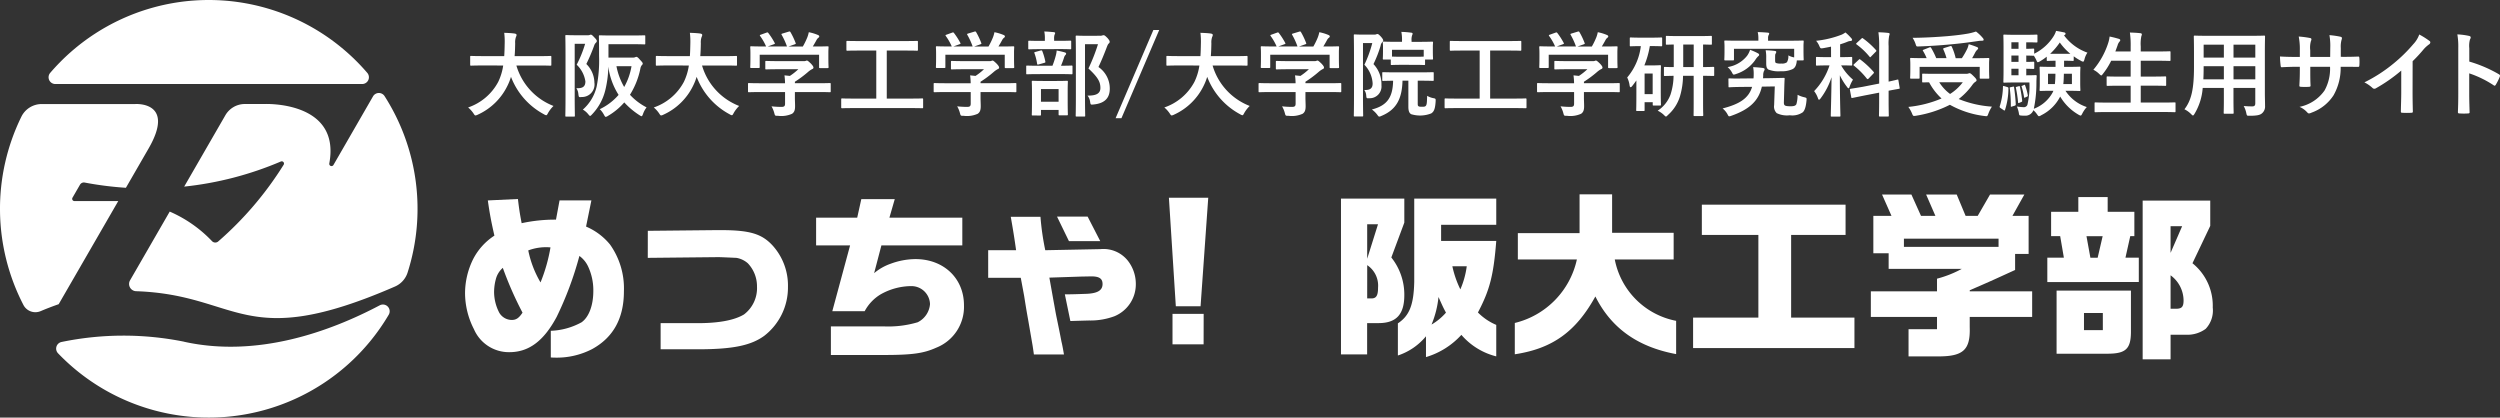
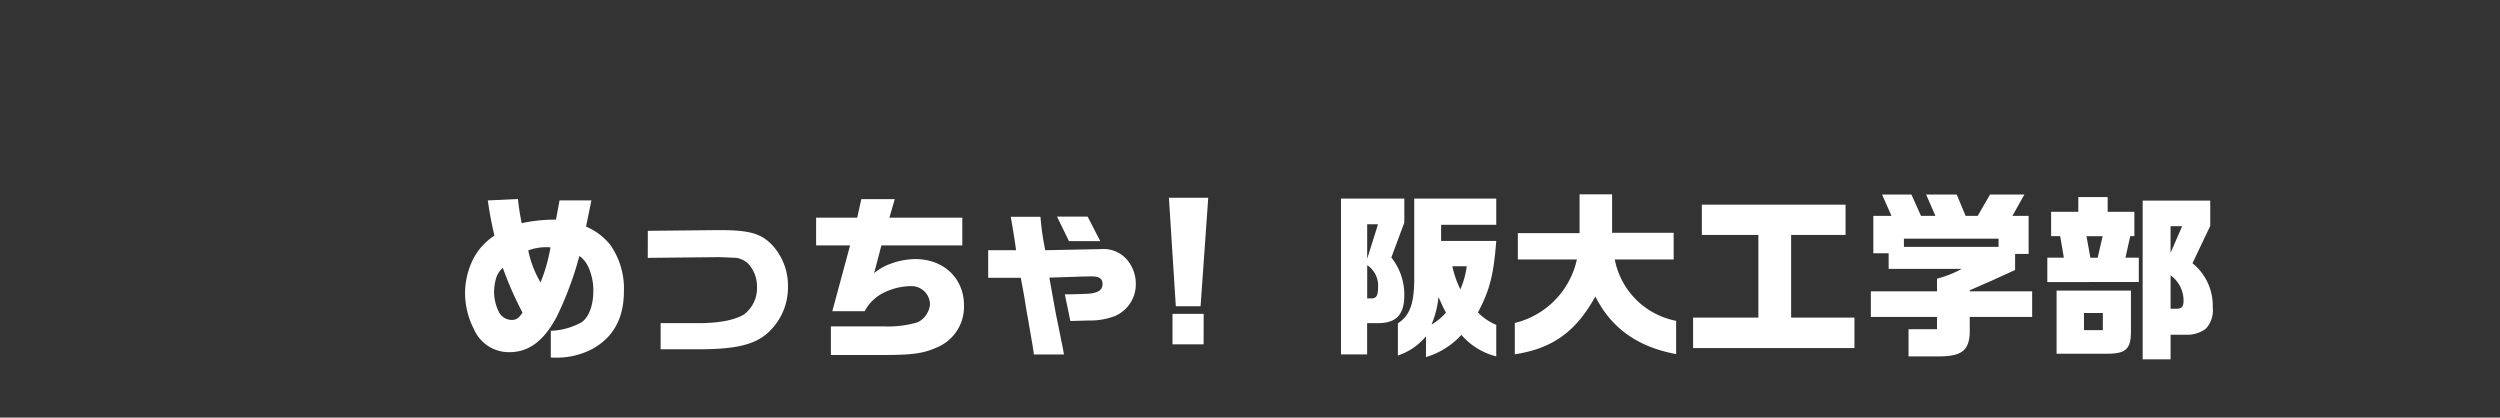
<svg xmlns="http://www.w3.org/2000/svg" width="323.179" height="53.983" viewBox="0 0 323.179 53.983">
  <rect x="0" y="0" width="323.179" height="53.983" fill="#333333" stroke="none" />
  <defs>
    <style>.a{fill:none;}.b{clip-path:url(#a);}.c{fill:#fff;}.d{clip-path:url(#b);}</style>
    <clipPath id="a">
-       <rect class="a" width="323.179" height="53.983" transform="translate(0 0)" />
-     </clipPath>
+       </clipPath>
    <clipPath id="b">
      <rect class="a" width="225.925" height="21.316" transform="translate(60.123 25.126)" />
    </clipPath>
  </defs>
  <g class="b">
    <path class="c" d="M62.435,8.464c-1.079,0-1.451.024-1.523.024-.12,0-.132-.011-.132-.144V7.36c0-.119.012-.131.132-.131.072,0,.444.024,1.523.024h2.747c.036-.492.048-1.031.06-1.619a9.4,9.4,0,0,0-.06-1.392c.372.013.983.036,1.379.1.12.024.216.084.216.168a.5.5,0,0,1-.072.252,2.076,2.076,0,0,0-.108.84c-.012.588-.024,1.139-.072,1.655h3.094c1.08,0,1.452-.024,1.524-.024.119,0,.131.012.131.131v.984c0,.133-.012.144-.131.144-.072,0-.444-.024-1.524-.024H66.753a8.006,8.006,0,0,0,4.8,5.229,4.054,4.054,0,0,0-.7.9c-.107.2-.155.3-.251.3a.772.772,0,0,1-.276-.12,9.2,9.2,0,0,1-4.27-4.845,7.09,7.09,0,0,1-.455,1.151,7.873,7.873,0,0,1-3.838,3.741.94.94,0,0,1-.288.1c-.1,0-.144-.072-.276-.276a3.717,3.717,0,0,0-.684-.756,6.935,6.935,0,0,0,3.886-3.3,7.247,7.247,0,0,0,.648-2.123Z" />
    <path class="c" d="M76,4.555a.568.568,0,0,0,.24-.036.274.274,0,0,1,.132-.036c.108,0,.192.059.468.359.263.264.312.372.312.468a.309.309,0,0,1-.121.216.846.846,0,0,0-.228.384,23.073,23.073,0,0,1-1.007,2.363,3.466,3.466,0,0,1,1.044,2.41,1.622,1.622,0,0,1-1.644,1.859c-.383.037-.372.037-.431-.395A1.5,1.5,0,0,0,74.5,11.4c.743.036,1.175-.144,1.175-.875a3.736,3.736,0,0,0-1.127-2.159,14.953,14.953,0,0,0,1.091-2.7H74.292V12.4c0,1.618.024,2.47.024,2.542,0,.12-.012.132-.144.132h-.96c-.119,0-.131-.012-.131-.132,0-.084.024-.888.024-2.542V7.229c0-1.655-.024-2.482-.024-2.555,0-.132.012-.143.131-.143.084,0,.4.024,1.02.024Zm5.745,2.89a.93.93,0,0,0,.336-.036.508.508,0,0,1,.192-.06c.084,0,.215.084.455.372.3.312.36.407.36.5a.261.261,0,0,1-.108.191.949.949,0,0,0-.2.468,10.115,10.115,0,0,1-1.343,3.37,7.627,7.627,0,0,0,2.147,1.631,3.046,3.046,0,0,0-.456.84c-.072.2-.12.3-.2.3-.06,0-.132-.048-.264-.132A9.855,9.855,0,0,1,80.7,13.238a8.32,8.32,0,0,1-2.1,1.739.761.761,0,0,1-.288.132c-.084,0-.132-.084-.24-.276a2.783,2.783,0,0,0-.54-.719,7.426,7.426,0,0,0,2.435-1.848,9,9,0,0,1-1.332-3.657,13.448,13.448,0,0,1-.407,3.13,6.861,6.861,0,0,1-1.691,3.046c-.12.132-.192.2-.252.2s-.12-.072-.24-.216a2.478,2.478,0,0,0-.7-.6,5.686,5.686,0,0,0,1.787-2.986,17.29,17.29,0,0,0,.312-3.91c0-1.727-.024-2.506-.024-2.578,0-.12.012-.132.132-.132.072,0,.456.023,1.535.023h2.675c1.091,0,1.451-.023,1.523-.023.12,0,.132.012.132.132v.924c0,.107-.012.119-.132.119-.072,0-.432-.024-1.523-.024H78.657V7.445ZM79.689,8.561a8.574,8.574,0,0,0,1,2.686,8.239,8.239,0,0,0,.947-2.686Z" />
    <path class="c" d="M86.435,8.464c-1.079,0-1.451.024-1.523.024-.12,0-.132-.011-.132-.144V7.36c0-.119.012-.131.132-.131.072,0,.444.024,1.523.024h2.747c.036-.492.048-1.031.06-1.619a9.4,9.4,0,0,0-.06-1.392c.372.013.983.036,1.379.1.12.024.216.084.216.168a.5.5,0,0,1-.072.252,2.076,2.076,0,0,0-.108.84c-.012.588-.024,1.139-.072,1.655h3.094c1.08,0,1.452-.024,1.524-.024.119,0,.131.012.131.131v.984c0,.133-.012.144-.131.144-.072,0-.444-.024-1.524-.024H90.753a8.006,8.006,0,0,0,4.8,5.229,4.054,4.054,0,0,0-.7.9c-.107.2-.155.3-.251.3a.772.772,0,0,1-.276-.12,9.2,9.2,0,0,1-4.27-4.845,7.09,7.09,0,0,1-.455,1.151,7.873,7.873,0,0,1-3.838,3.741.94.94,0,0,1-.288.1c-.1,0-.144-.072-.276-.276a3.717,3.717,0,0,0-.684-.756,6.935,6.935,0,0,0,3.886-3.3,7.247,7.247,0,0,0,.648-2.123Z" />
    <path class="c" d="M98.327,11.9c-1.067,0-1.427.023-1.5.023-.119,0-.132-.012-.132-.132v-.922c0-.121.013-.133.132-.133.072,0,.432.024,1.5.024h3.155a8.659,8.659,0,0,0-.072-1.019l.7.072a7.556,7.556,0,0,0,1.091-.864h-2.591c-1.1,0-1.487.024-1.547.024-.12,0-.132-.012-.132-.12V8.009c0-.12.012-.133.132-.133.06,0,.444.025,1.547.025h3.251a.718.718,0,0,0,.287-.025.408.408,0,0,1,.156-.048c.1,0,.216.1.516.384.24.252.336.408.336.516a.191.191,0,0,1-.144.192,2.872,2.872,0,0,0-.576.4,14.007,14.007,0,0,1-1.679,1.247v.192h3c1.067,0,1.427-.024,1.5-.024.12,0,.132.012.132.133v.922c0,.12-.012.132-.132.132-.072,0-.432-.023-1.5-.023h-3v.779c0,.288.024.732.024,1.043,0,.517-.1.78-.384.984a3.377,3.377,0,0,1-1.835.264c-.371,0-.371.012-.467-.348a3.636,3.636,0,0,0-.36-.876,11.674,11.674,0,0,0,1.283.073c.336,0,.468-.084.468-.42V11.9Zm.744-7.676c.156-.061.192-.036.264.06a8.853,8.853,0,0,1,.8,1.247c.06.12.06.131-.108.192l-.791.288h2.5a9.282,9.282,0,0,0-.684-1.5c-.072-.119-.036-.132.108-.18l.791-.239c.144-.049.181-.024.241.071a9.468,9.468,0,0,1,.659,1.392c.036.107.036.12-.132.18l-.779.276h1.846a9.483,9.483,0,0,0,.588-1.212,3.913,3.913,0,0,0,.18-.636,5.93,5.93,0,0,1,1.187.361c.108.048.168.107.168.179a.222.222,0,0,1-.12.18.9.9,0,0,0-.227.277c-.168.311-.312.563-.492.851h.312c1.115,0,1.511-.024,1.583-.024.132,0,.144.011.144.132,0,.072-.024.3-.024.647v.552c0,1.08.024,1.271.024,1.343,0,.132-.012.144-.144.144h-.948c-.12,0-.132-.012-.132-.144V7.073H98.208V8.656c0,.121-.012.132-.132.132h-.948c-.132,0-.144-.011-.144-.132,0-.083.024-.276.024-1.355V6.858c0-.445-.024-.66-.024-.744,0-.121.012-.132.144-.132.072,0,.468.024,1.583.024h.324a6.994,6.994,0,0,0-.767-1.344c-.072-.107-.06-.131.084-.179Z" />
    <path class="c" d="M110.387,13.969c-1.067,0-1.439.024-1.511.024-.12,0-.132-.011-.132-.131V12.854c0-.12.012-.132.132-.132.072,0,.444.024,1.511.024h2.891V6.533h-2.111c-1.164,0-1.548.025-1.619.025-.12,0-.132-.013-.132-.133V5.418c0-.12.012-.132.132-.132.071,0,.455.024,1.619.024h5.757c1.151,0,1.535-.024,1.607-.024.12,0,.131.012.131.132V6.425c0,.12-.011.133-.131.133-.072,0-.456-.025-1.607-.025h-2.291v6.213h3.058c1.068,0,1.439-.024,1.511-.024.12,0,.132.012.132.132v1.008c0,.12-.012.131-.132.131-.072,0-.443-.024-1.511-.024Z" />
    <path class="c" d="M122.327,11.9c-1.067,0-1.427.023-1.5.023-.119,0-.132-.012-.132-.132v-.922c0-.121.013-.133.132-.133.072,0,.432.024,1.5.024h3.155a8.659,8.659,0,0,0-.072-1.019l.7.072a7.556,7.556,0,0,0,1.091-.864h-2.591c-1.1,0-1.487.024-1.547.024-.12,0-.132-.012-.132-.12V8.009c0-.12.012-.133.132-.133.06,0,.444.025,1.547.025h3.251a.718.718,0,0,0,.287-.025.408.408,0,0,1,.156-.048c.1,0,.216.1.516.384.24.252.336.408.336.516a.191.191,0,0,1-.144.192,2.872,2.872,0,0,0-.576.4,14.008,14.008,0,0,1-1.679,1.247v.192h3c1.067,0,1.427-.024,1.5-.024.12,0,.132.012.132.133v.922c0,.12-.012.132-.132.132-.072,0-.432-.023-1.5-.023h-3v.779c0,.288.024.732.024,1.043,0,.517-.1.78-.384.984a3.377,3.377,0,0,1-1.835.264c-.371,0-.371.012-.467-.348a3.636,3.636,0,0,0-.36-.876,11.674,11.674,0,0,0,1.283.073c.336,0,.468-.084.468-.42V11.9Zm.744-7.676c.156-.061.192-.036.264.06a8.853,8.853,0,0,1,.8,1.247c.06.12.06.131-.108.192l-.791.288h2.5a9.282,9.282,0,0,0-.684-1.5c-.072-.119-.036-.132.108-.18l.791-.239c.144-.049.181-.024.241.071a9.468,9.468,0,0,1,.659,1.392c.036.107.036.12-.132.18l-.779.276h1.846a9.484,9.484,0,0,0,.588-1.212,3.911,3.911,0,0,0,.18-.636,5.93,5.93,0,0,1,1.187.361c.108.048.168.107.168.179a.222.222,0,0,1-.12.18.9.9,0,0,0-.227.277c-.168.311-.312.563-.492.851h.312c1.115,0,1.511-.024,1.583-.024.132,0,.144.011.144.132,0,.072-.024.3-.024.647v.552c0,1.08.024,1.271.024,1.343,0,.132-.012.144-.144.144h-.948c-.12,0-.132-.012-.132-.144V7.073h-7.675V8.656c0,.121-.012.132-.132.132h-.948c-.132,0-.144-.011-.144-.132,0-.083.024-.276.024-1.355V6.858c0-.445-.024-.66-.024-.744,0-.121.012-.132.144-.132.072,0,.468.024,1.583.024h.324a6.994,6.994,0,0,0-.767-1.344c-.072-.107-.06-.131.084-.179Z" />
    <path class="c" d="M134.315,9.579c-1.091,0-1.463.025-1.535.025-.108,0-.12-.012-.12-.132V8.608c0-.12.012-.131.12-.131.072,0,.444.023,1.535.023h1.739a11.742,11.742,0,0,0,.444-1.367,3.49,3.49,0,0,0,.1-.6,10.133,10.133,0,0,1,1.044.24c.108.036.179.072.179.156a.274.274,0,0,1-.1.192.763.763,0,0,0-.157.276,10.87,10.87,0,0,1-.407,1.1c.935,0,1.283-.023,1.355-.023.12,0,.132.011.132.131v.864c0,.12-.012.132-.132.132-.072,0-.444-.025-1.523-.025Zm.216-3.225c-1.055,0-1.4.023-1.475.023-.12,0-.132-.012-.132-.132V5.406c0-.133.012-.144.132-.144.072,0,.42.024,1.475.024h.54V5.07a4.639,4.639,0,0,0-.072-1c.432.013.8.048,1.211.084.12.013.192.061.192.109a.522.522,0,0,1-.084.239,1.721,1.721,0,0,0-.048.576v.2h.612c1.043,0,1.391-.024,1.463-.024.12,0,.132.011.132.144v.839c0,.12-.012.132-.132.132-.072,0-.42-.023-1.463-.023Zm-1.019,8.575c-.12,0-.132-.012-.132-.12,0-.084.024-.384.024-2.028v-.863c0-.936-.024-1.259-.024-1.343,0-.12.012-.132.132-.132.084,0,.4.024,1.331.024h1.727c.935,0,1.259-.024,1.331-.024.132,0,.144.012.144.132,0,.072-.024.407-.024,1.175v1c0,1.643.024,1.943.024,2.015,0,.132-.012.143-.144.143h-.923c-.12,0-.132-.011-.132-.143v-.552h-2.279v.6c0,.108-.012.12-.132.12Zm.767-6.6c-.179.048-.192.024-.216-.12a6.521,6.521,0,0,0-.336-1.319c-.047-.132-.023-.132.133-.18l.659-.18c.144-.036.18-.024.228.1a7.762,7.762,0,0,1,.384,1.319c.024.132,0,.132-.144.18Zm.288,4.821h2.279V11.51h-2.279Zm7.616-8.527a.825.825,0,0,0,.3-.036.528.528,0,0,1,.179-.035c.1,0,.192.048.5.359.252.288.288.4.288.492a.292.292,0,0,1-.108.216c-.084.06-.143.168-.251.443-.349.924-.684,1.74-1.092,2.6a3.366,3.366,0,0,1,1.463,2.807c0,1.247-.707,1.907-2.111,2.039-.371.035-.371.035-.431-.361a1.615,1.615,0,0,0-.336-.791c1.127.024,1.667-.276,1.667-.983,0-.756-.276-1.344-1.547-2.519a23.426,23.426,0,0,0,1.235-3.142h-1.679v6.716c0,1.607.024,2.447.024,2.506,0,.121-.012.132-.132.132H139.2c-.132,0-.144-.011-.144-.132,0-.072.024-.863.024-2.494V7.265c0-1.643-.024-2.447-.024-2.531,0-.12.012-.131.144-.131.071,0,.395.023,1.067.023Z" />
    <path class="c" d="M144.973,15.277h-.756l4.881-11.4h.756Z" />
    <path class="c" d="M152.435,8.464c-1.079,0-1.451.024-1.523.024-.12,0-.132-.011-.132-.144V7.36c0-.119.012-.131.132-.131.072,0,.444.024,1.523.024h2.747c.036-.492.048-1.031.06-1.619a9.4,9.4,0,0,0-.06-1.392c.372.013.983.036,1.379.1.12.024.216.084.216.168a.5.5,0,0,1-.072.252,2.076,2.076,0,0,0-.108.84c-.012.588-.024,1.139-.072,1.655h3.094c1.08,0,1.452-.024,1.524-.024.119,0,.131.012.131.131v.984c0,.133-.012.144-.131.144-.072,0-.444-.024-1.524-.024h-2.866a8.006,8.006,0,0,0,4.8,5.229,4.054,4.054,0,0,0-.7.9c-.107.2-.155.3-.251.3a.772.772,0,0,1-.276-.12,9.2,9.2,0,0,1-4.27-4.845,7.091,7.091,0,0,1-.455,1.151,7.873,7.873,0,0,1-3.838,3.741.94.94,0,0,1-.288.1c-.1,0-.144-.072-.276-.276a3.717,3.717,0,0,0-.684-.756,6.935,6.935,0,0,0,3.886-3.3,7.247,7.247,0,0,0,.648-2.123Z" />
    <path class="c" d="M164.327,11.9c-1.067,0-1.427.023-1.5.023-.119,0-.132-.012-.132-.132v-.922c0-.121.013-.133.132-.133.072,0,.432.024,1.5.024h3.155a8.659,8.659,0,0,0-.072-1.019l.7.072a7.556,7.556,0,0,0,1.091-.864h-2.591c-1.1,0-1.487.024-1.547.024-.12,0-.132-.012-.132-.12V8.009c0-.12.012-.133.132-.133.06,0,.444.025,1.547.025h3.251a.718.718,0,0,0,.287-.025.408.408,0,0,1,.156-.048c.1,0,.216.1.516.384.24.252.336.408.336.516a.191.191,0,0,1-.144.192,2.872,2.872,0,0,0-.576.4,14.009,14.009,0,0,1-1.679,1.247v.192h3c1.067,0,1.427-.024,1.5-.024.12,0,.132.012.132.133v.922c0,.12-.012.132-.132.132-.072,0-.432-.023-1.5-.023h-3v.779c0,.288.024.732.024,1.043,0,.517-.1.78-.384.984a3.377,3.377,0,0,1-1.835.264c-.371,0-.371.012-.467-.348a3.636,3.636,0,0,0-.36-.876,11.674,11.674,0,0,0,1.283.073c.336,0,.468-.084.468-.42V11.9Zm.744-7.676c.156-.061.192-.036.264.06a8.854,8.854,0,0,1,.8,1.247c.06.12.06.131-.108.192l-.791.288h2.495a9.28,9.28,0,0,0-.684-1.5c-.072-.119-.036-.132.108-.18l.791-.239c.144-.049.181-.024.241.071a9.468,9.468,0,0,1,.659,1.392c.036.107.036.12-.132.18l-.779.276h1.846a9.484,9.484,0,0,0,.588-1.212,3.911,3.911,0,0,0,.18-.636,5.93,5.93,0,0,1,1.187.361c.108.048.168.107.168.179a.222.222,0,0,1-.12.18.9.9,0,0,0-.227.277c-.168.311-.312.563-.492.851h.312c1.115,0,1.511-.024,1.583-.024.132,0,.144.011.144.132,0,.072-.024.3-.024.647v.552c0,1.08.024,1.271.024,1.343,0,.132-.012.144-.144.144h-.948c-.12,0-.132-.012-.132-.144V7.073h-7.675V8.656c0,.121-.012.132-.132.132h-.948c-.132,0-.144-.011-.144-.132,0-.083.024-.276.024-1.355V6.858c0-.445-.024-.66-.024-.744,0-.121.012-.132.144-.132.072,0,.468.024,1.583.024h.324a7,7,0,0,0-.767-1.344c-.072-.107-.06-.131.084-.179Z" />
    <path class="c" d="M177.67,4.471a.553.553,0,0,0,.24-.036.3.3,0,0,1,.156-.036c.084,0,.18.048.456.348.252.288.288.408.288.479a.309.309,0,0,1-.108.216.8.8,0,0,0-.228.468,15.375,15.375,0,0,1-.923,2.375,3.777,3.777,0,0,1,1.031,2.734,1.521,1.521,0,0,1-1.559,1.68c-.372.023-.372.023-.408-.349a1.385,1.385,0,0,0-.252-.719c.756.036,1.08-.216,1.08-.839a3.763,3.763,0,0,0-1.068-2.423,14.874,14.874,0,0,0,1.02-2.8h-1.2v6.789c0,1.642.024,2.506.024,2.578,0,.108-.012.12-.132.12h-.947c-.12,0-.132-.012-.132-.12,0-.072.024-.9.024-2.566V7.181c0-1.69-.024-2.518-.024-2.6,0-.12.012-.132.132-.132.084,0,.372.024.959.024Zm3.634,5.96c-.06,2.316-.779,3.742-2.71,4.546a.958.958,0,0,1-.288.1c-.084,0-.132-.06-.264-.239a3.083,3.083,0,0,0-.7-.684c1.943-.5,2.711-1.535,2.747-3.719-.875.013-1.211.025-1.271.025-.12,0-.132-.012-.132-.132V9.472c0-.132.012-.143.132-.143.072,0,.456.023,1.6.023h3.19c1.128,0,1.523-.023,1.6-.023.12,0,.132.011.132.143v.852c0,.12-.012.132-.132.132-.072,0-.467-.025-1.6-.025h-.336v2.9c0,.251,0,.324.1.4.072.06.216.071.468.071.324,0,.408-.035.492-.143.12-.168.132-.42.156-1.272a2.54,2.54,0,0,0,.8.3c.312.061.312.084.3.4-.06.995-.216,1.342-.564,1.57a3.914,3.914,0,0,1-2.614.1c-.228-.157-.348-.384-.348-.984V10.431Zm-.1-2.051c-.911,0-1.211.025-1.283.025-.12,0-.132-.012-.132-.132V7.7h-.887c-.132,0-.144-.012-.144-.132,0-.084.024-.228.024-1.127V6.1c0-.348-.024-.516-.024-.6,0-.108.012-.12.144-.12.072,0,.48.025,1.607.025h.731v-.12a5.431,5.431,0,0,0-.084-1.164c.444.012.852.048,1.26.1.12.012.192.06.192.108a.463.463,0,0,1-.06.228,1.748,1.748,0,0,0-.072.707v.145H183.5c1.128,0,1.535-.025,1.607-.025.132,0,.144.012.144.12,0,.072-.024.252-.024.516v.42c0,.9.024,1.043.024,1.127,0,.12-.012.132-.144.132h-.887v.576c0,.12-.012.132-.132.132-.072,0-.372-.025-1.271-.025Zm-1.259-1.067c.1,0,.408.024,1.259.024h1.608c.8,0,1.127-.011,1.235-.024V6.438h-4.1Z" />
    <path class="c" d="M188.387,13.969c-1.067,0-1.439.024-1.511.024-.12,0-.132-.011-.132-.131V12.854c0-.12.012-.132.132-.132.072,0,.444.024,1.511.024h2.891V6.533h-2.111c-1.164,0-1.548.025-1.619.025-.12,0-.132-.013-.132-.133V5.418c0-.12.012-.132.132-.132.071,0,.455.024,1.619.024h5.757c1.151,0,1.535-.024,1.607-.024.12,0,.131.012.131.132V6.425c0,.12-.011.133-.131.133-.072,0-.456-.025-1.607-.025h-2.291v6.213h3.058c1.068,0,1.439-.024,1.511-.024.12,0,.132.012.132.132v1.008c0,.12-.012.131-.132.131-.072,0-.443-.024-1.511-.024Z" />
    <path class="c" d="M200.327,11.9c-1.067,0-1.427.023-1.5.023-.119,0-.132-.012-.132-.132v-.922c0-.121.013-.133.132-.133.072,0,.432.024,1.5.024h3.155a8.659,8.659,0,0,0-.072-1.019l.7.072a7.556,7.556,0,0,0,1.091-.864h-2.591c-1.1,0-1.487.024-1.547.024-.12,0-.132-.012-.132-.12V8.009c0-.12.012-.133.132-.133.06,0,.444.025,1.547.025h3.251a.718.718,0,0,0,.287-.025.408.408,0,0,1,.156-.048c.1,0,.216.1.516.384.24.252.336.408.336.516a.191.191,0,0,1-.144.192,2.872,2.872,0,0,0-.576.4,14.009,14.009,0,0,1-1.679,1.247v.192h3c1.067,0,1.427-.024,1.5-.024.12,0,.132.012.132.133v.922c0,.12-.012.132-.132.132-.072,0-.432-.023-1.5-.023h-3v.779c0,.288.024.732.024,1.043,0,.517-.1.78-.384.984a3.377,3.377,0,0,1-1.835.264c-.371,0-.371.012-.467-.348a3.636,3.636,0,0,0-.36-.876,11.674,11.674,0,0,0,1.283.073c.336,0,.468-.084.468-.42V11.9Zm.744-7.676c.156-.061.192-.036.264.06a8.854,8.854,0,0,1,.8,1.247c.06.12.06.131-.108.192l-.791.288h2.495a9.28,9.28,0,0,0-.684-1.5c-.072-.119-.036-.132.108-.18l.791-.239c.144-.049.181-.024.241.071a9.468,9.468,0,0,1,.659,1.392c.036.107.036.12-.132.18l-.779.276h1.846a9.484,9.484,0,0,0,.588-1.212,3.911,3.911,0,0,0,.18-.636,5.93,5.93,0,0,1,1.187.361c.108.048.168.107.168.179a.222.222,0,0,1-.12.18.9.9,0,0,0-.227.277c-.168.311-.312.563-.492.851h.312c1.115,0,1.511-.024,1.583-.024.132,0,.144.011.144.132,0,.072-.024.3-.024.647v.552c0,1.08.024,1.271.024,1.343,0,.132-.012.144-.144.144h-.948c-.12,0-.132-.012-.132-.144V7.073h-7.675V8.656c0,.121-.012.132-.132.132h-.948c-.132,0-.144-.011-.144-.132,0-.083.024-.276.024-1.355V6.858c0-.445-.024-.66-.024-.744,0-.121.012-.132.144-.132.072,0,.468.024,1.583.024h.324a7,7,0,0,0-.767-1.344c-.072-.107-.06-.131.084-.179Z" />
-     <path class="c" d="M213.275,5.958a11.334,11.334,0,0,1-.707,2.495h1.151c.54,0,.779-.025.863-.025.12,0,.132.013.132.133,0,.083-.024.443-.024,1.618v1.2c0,1.715.024,2.051.024,2.123,0,.131-.012.144-.132.144h-.8c-.12,0-.132-.013-.132-.144v-.288H212.6v1.007c0,.12-.011.132-.143.132h-.8c-.132,0-.144-.012-.144-.132,0-.071.024-.443.024-2.171V10.4c-.168.239-.348.48-.527.707-.084.108-.157.168-.217.168s-.108-.072-.132-.227a3.374,3.374,0,0,0-.311-1.032,7.667,7.667,0,0,0,1.763-4.054h-.072c-.864,0-1.14.024-1.223.024-.12,0-.133-.012-.133-.132V4.974c0-.119.013-.132.133-.132.083,0,.359.025,1.223.025h1.475c.875,0,1.151-.025,1.223-.025.12,0,.132.013.132.132V5.85c0,.12-.012.132-.132.132-.072,0-.348-.024-1.223-.024ZM212.6,12.17h1.043V9.508H212.6ZM217.569,9.8a9.775,9.775,0,0,1-.4,2.664,5.255,5.255,0,0,1-1.559,2.41c-.12.133-.192.192-.252.192s-.132-.072-.276-.216a3.017,3.017,0,0,0-.791-.54,4.24,4.24,0,0,0,1.655-2.074,8.178,8.178,0,0,0,.4-2.436c-.756.013-1.056.025-1.116.025-.12,0-.132-.012-.132-.132v-.9c0-.132.012-.145.132-.145.06,0,.36.025,1.139.025V5.754c-.6.012-.851.024-.9.024-.108,0-.12-.012-.12-.12V4.771c0-.12.012-.132.12-.132.072,0,.444.024,1.523.024h2.651c1.079,0,1.451-.024,1.523-.024.12,0,.132.012.132.132v.887c0,.108-.012.12-.132.12-.06,0-.324-.012-1.007-.024V8.669c.9,0,1.235-.025,1.307-.025.12,0,.131.013.131.145v.9c0,.12-.011.132-.131.132-.072,0-.408-.012-1.307-.025v3.443c0,1.187.023,1.559.023,1.631,0,.12-.012.133-.131.133h-1c-.108,0-.12-.013-.12-.133,0-.084.012-.444.012-1.631V9.8Zm1.379-4.041h-1.355V8.668h1.355Z" />
    <path class="c" d="M227.758,11.2c-.42,1.848-1.607,2.939-3.946,3.767a.861.861,0,0,1-.264.071c-.108,0-.132-.084-.252-.3a2.505,2.505,0,0,0-.612-.72c2.255-.575,3.383-1.354,3.814-2.793l-1.307.011c-1.079.012-1.451.036-1.6.048s-.144-.012-.144-.132l-.012-.9c0-.108.012-.12.144-.12s.516.036,1.6.012l1.5-.012c.012-.144.024-.3.024-.455a4.745,4.745,0,0,0-.072-1c.48.024.9.06,1.248.108.144.023.239.072.239.168a.442.442,0,0,1-.084.227,1.3,1.3,0,0,0-.1.6l-.024.336.923-.012c1.247-.024,1.679-.036,1.739-.036.108,0,.132.012.132.132-.024.336-.036.768-.048,1.176l-.048,1.762c-.012.264.012.384.1.468s.3.132.756.132.647-.072.755-.264a4.156,4.156,0,0,0,.156-1.223,3.349,3.349,0,0,0,.887.324c.3.084.3.084.265.455-.084.876-.265,1.3-.5,1.5a2.4,2.4,0,0,1-1.655.371,3.02,3.02,0,0,1-1.692-.275,1.182,1.182,0,0,1-.335-1.031l.084-2.423Zm1.715-3.43c0,.2.012.312.108.372a1.739,1.739,0,0,0,.72.072,1.037,1.037,0,0,0,.7-.168,1.545,1.545,0,0,0,.18-.887,2.472,2.472,0,0,0,.755.264V6.307h-7.783V7.674c0,.12-.013.132-.132.132h-.984c-.12,0-.132-.012-.132-.132,0-.084.025-.252.025-1.248v-.4c0-.395-.025-.575-.025-.659,0-.12.012-.132.132-.132.072,0,.468.024,1.571.024h2.7V4.915a3.575,3.575,0,0,0-.084-.768c.42.012.875.036,1.283.073.132.011.2.047.2.107a.447.447,0,0,1-.084.229.851.851,0,0,0-.06.383v.324h2.9c1.091,0,1.487-.024,1.571-.024.12,0,.132.012.132.132,0,.071-.024.264-.024.563v.492c0,1,.024,1.175.024,1.248,0,.12-.012.132-.132.132h-.756c-.048.587-.2.935-.516,1.115a3.262,3.262,0,0,1-1.583.288,3.548,3.548,0,0,1-1.571-.216c-.24-.156-.287-.4-.287-.864V7.506a4.668,4.668,0,0,0-.073-1.008,11.779,11.779,0,0,1,1.176.084c.108.012.192.048.192.12a.367.367,0,0,1-.084.24c-.06.084-.06.264-.06.671Zm-2.255-.9c.132.072.192.132.192.216s-.06.143-.156.216a2.484,2.484,0,0,0-.36.467,4.779,4.779,0,0,1-2.483,1.8.917.917,0,0,1-.276.073c-.107,0-.143-.084-.263-.312a2.651,2.651,0,0,0-.54-.66,3.99,3.99,0,0,0,2.531-1.476,2.749,2.749,0,0,0,.372-.755,8.408,8.408,0,0,1,.983.432" />
-     <path class="c" d="M236.7,6.029c-.324.073-.648.132-.983.193-.372.059-.384.059-.54-.3a2.4,2.4,0,0,0-.408-.649,12.735,12.735,0,0,0,3.3-.791,2.73,2.73,0,0,0,.492-.288,6.355,6.355,0,0,1,.756.744.311.311,0,0,1,.108.216c0,.084-.1.144-.217.144a1.15,1.15,0,0,0-.407.108,9.251,9.251,0,0,1-.924.323V7.385h.108c.936,0,1.248-.025,1.32-.025.12,0,.132.013.132.132v.852c0,.12-.012.133-.132.133-.072,0-.384-.025-1.3-.025a6.958,6.958,0,0,0,1.535,1.847,4.348,4.348,0,0,0-.443.924c-.036.131-.084.191-.132.191s-.12-.06-.2-.18a8.205,8.205,0,0,1-.924-1.5c0,2.939.073,4.953.073,5.217,0,.109-.013.12-.132.12h-.984c-.12,0-.132-.011-.132-.12,0-.251.072-2.278.1-4.965a9.175,9.175,0,0,1-1.4,2.711c-.084.119-.156.192-.216.192s-.1-.06-.144-.2a3.116,3.116,0,0,0-.492-.911,8.612,8.612,0,0,0,1.991-3.322h-.3c-.935,0-1.247.025-1.319.025-.12,0-.132-.013-.132-.133V7.492c0-.119.012-.132.132-.132.072,0,.384.025,1.319.025h.5Zm6.225,4.774V5.981a12.622,12.622,0,0,0-.1-1.81c.443.012.851.035,1.259.084.132.012.192.059.192.119a.645.645,0,0,1-.06.252,5.508,5.508,0,0,0-.072,1.331v4.594c.731-.156,1.032-.24,1.14-.264s.107,0,.131.12l.156.936c.024.107,0,.12-.12.143s-.443.073-1.307.241v1.115c0,1.343.024,2.014.024,2.087,0,.12-.012.132-.132.132h-1.02c-.107,0-.119-.012-.119-.132,0-.073.024-.732.024-2.076v-.875l-1.931.372-1.536.312c-.107.023-.119,0-.143-.12l-.168-.911c-.025-.12-.012-.133.108-.156s.492-.073,1.535-.252Zm-2.651-3.071c.108-.107.132-.095.228-.023a11.415,11.415,0,0,1,1.691,1.57c.084.1.072.145-.036.252l-.588.613a.247.247,0,0,1-.132.083c-.036,0-.06-.012-.107-.06A9.937,9.937,0,0,0,239.673,8.5c-.1-.084-.1-.107.025-.228ZM240.621,5c.1-.1.12-.108.216-.036a10.616,10.616,0,0,1,1.667,1.5c.036.048.06.072.06.108s-.024.072-.084.12l-.588.6c-.12.132-.132.144-.216.036a9.08,9.08,0,0,0-1.655-1.571c-.108-.084-.1-.109.024-.229Z" />
+     <path class="c" d="M236.7,6.029c-.324.073-.648.132-.983.193-.372.059-.384.059-.54-.3a2.4,2.4,0,0,0-.408-.649,12.735,12.735,0,0,0,3.3-.791,2.73,2.73,0,0,0,.492-.288,6.355,6.355,0,0,1,.756.744.311.311,0,0,1,.108.216c0,.084-.1.144-.217.144a1.15,1.15,0,0,0-.407.108,9.251,9.251,0,0,1-.924.323V7.385h.108c.936,0,1.248-.025,1.32-.025.12,0,.132.013.132.132v.852c0,.12-.012.133-.132.133-.072,0-.384-.025-1.3-.025a6.958,6.958,0,0,0,1.535,1.847,4.348,4.348,0,0,0-.443.924c-.036.131-.084.191-.132.191s-.12-.06-.2-.18a8.205,8.205,0,0,1-.924-1.5c0,2.939.073,4.953.073,5.217,0,.109-.013.12-.132.12h-.984c-.12,0-.132-.011-.132-.12,0-.251.072-2.278.1-4.965a9.175,9.175,0,0,1-1.4,2.711c-.084.119-.156.192-.216.192s-.1-.06-.144-.2a3.116,3.116,0,0,0-.492-.911,8.612,8.612,0,0,0,1.991-3.322h-.3c-.935,0-1.247.025-1.319.025-.12,0-.132-.013-.132-.133V7.492c0-.119.012-.132.132-.132.072,0,.384.025,1.319.025h.5Zm6.225,4.774V5.981a12.622,12.622,0,0,0-.1-1.81c.443.012.851.035,1.259.084.132.012.192.059.192.119a.645.645,0,0,1-.06.252,5.508,5.508,0,0,0-.072,1.331v4.594c.731-.156,1.032-.24,1.14-.264s.107,0,.131.12l.156.936c.024.107,0,.12-.12.143s-.443.073-1.307.241v1.115c0,1.343.024,2.014.024,2.087,0,.12-.012.132-.132.132h-1.02c-.107,0-.119-.012-.119-.132,0-.073.024-.732.024-2.076v-.875l-1.931.372-1.536.312c-.107.023-.119,0-.143-.12l-.168-.911c-.025-.12-.012-.133.108-.156s.492-.073,1.535-.252Zm-2.651-3.071c.108-.107.132-.095.228-.023a11.415,11.415,0,0,1,1.691,1.57c.084.1.072.145-.036.252l-.588.613a.247.247,0,0,1-.132.083c-.036,0-.06-.012-.107-.06c-.1-.084-.1-.107.025-.228ZM240.621,5c.1-.1.12-.108.216-.036a10.616,10.616,0,0,1,1.667,1.5c.036.048.06.072.06.108s-.024.072-.084.12l-.588.6c-.12.132-.132.144-.216.036a9.08,9.08,0,0,0-1.655-1.571c-.108-.084-.1-.109.024-.229Z" />
    <path class="c" d="M254.12,9.544a1.144,1.144,0,0,0,.324-.036.458.458,0,0,1,.156-.048c.108,0,.216.071.563.419.3.288.348.408.348.5s-.048.132-.144.192a1.568,1.568,0,0,0-.4.408,8.791,8.791,0,0,1-1.763,1.823,13.818,13.818,0,0,0,4.294.983,4.523,4.523,0,0,0-.456.9c-.1.263-.119.336-.276.336-.048,0-.132-.012-.227-.024a12.187,12.187,0,0,1-4.474-1.452,14.66,14.66,0,0,1-4.377,1.416,1.088,1.088,0,0,1-.252.024c-.132,0-.168-.072-.264-.312a4.013,4.013,0,0,0-.48-.852,14.648,14.648,0,0,0,4.294-1.091,7.834,7.834,0,0,1-1.607-2.087c-.444,0-.72.012-.768.012-.12,0-.132-.012-.132-.131V9.652c0-.121.012-.132.132-.132.072,0,.468.024,1.631.024ZM249.4,6.138c.143-.061.191-.036.251.071a9.484,9.484,0,0,1,.648,1.308h1.331a7.757,7.757,0,0,0-.407-1.115c-.048-.109-.024-.157.12-.2l.731-.228c.132-.036.18-.048.24.071a7.667,7.667,0,0,1,.5,1.476h.8a10.059,10.059,0,0,0,.7-1.224,2.58,2.58,0,0,0,.18-.587c.408.119.743.24,1.043.36.12.048.18.095.18.179s-.06.132-.132.2a1.409,1.409,0,0,0-.264.373c-.12.227-.24.455-.384.7h.516c1.1,0,1.5-.025,1.571-.025.12,0,.132.013.132.133,0,.072-.024.276-.024.6V8.92c0,.768.024,1.043.024,1.115,0,.121-.012.132-.132.132h-.971c-.12,0-.132-.011-.132-.132V8.644h-7.772v1.391c0,.121-.012.132-.132.132h-.959c-.12,0-.132-.011-.132-.132,0-.072.024-.347.024-1.127v-.6c0-.408-.024-.6-.024-.684,0-.12.012-.133.132-.133.072,0,.468.025,1.571.025h.432a6.443,6.443,0,0,0-.456-.911c-.072-.109-.072-.132.1-.193Zm6.9-1.248a.4.4,0,0,1,.132.252c0,.072-.06.12-.192.12a3.7,3.7,0,0,0-.576.048c-1.175.168-2.1.3-3.55.431-1.271.121-2.722.216-4.114.265-.264.012-.264.012-.383-.36a3.7,3.7,0,0,0-.372-.756c1.523-.012,3.094-.1,4.5-.216,1.2-.107,2.015-.216,2.687-.336a7.631,7.631,0,0,0,1.007-.264,5.165,5.165,0,0,1,.864.816m-5.613,5.745a5.492,5.492,0,0,0,1.4,1.512,6.252,6.252,0,0,0,1.643-1.512Z" />
    <path class="c" d="M259.464,11.247c.155.049.168.06.168.192a9.151,9.151,0,0,1-.431,2.746c-.025.073-.037.1-.073.1a.235.235,0,0,1-.132-.061l-.36-.239c-.144-.1-.156-.132-.12-.264a8.9,8.9,0,0,0,.408-2.483c.012-.143.012-.143.18-.1Zm7.363-3.394v.791h.541c1.007,0,1.355-.023,1.438-.023.121,0,.132.012.132.132,0,.084-.024.311-.024.911v1.055c0,.6.024.84.024.913,0,.119-.011.131-.132.131-.083,0-.431-.024-1.438-.024h-.36a5.223,5.223,0,0,0,2.758,2.1,3.445,3.445,0,0,0-.576.828c-.108.2-.144.275-.228.275a.866.866,0,0,1-.274-.12,6.568,6.568,0,0,1-2.364-2.339,5.477,5.477,0,0,1-2.446,2.411.77.77,0,0,1-.289.132c-.084,0-.142-.084-.263-.252a2.59,2.59,0,0,0-.468-.527,1.087,1.087,0,0,1-1.1.707,4.142,4.142,0,0,1-.539-.024c-.192-.024-.192-.024-.251-.383a3.99,3.99,0,0,0-.241-.78,6.7,6.7,0,0,0,.815.084.5.5,0,0,0,.54-.288,10.391,10.391,0,0,0,.264-2.9h-2.015c-.8,0-1.1.023-1.223.023s-.131-.011-.131-.131c0-.084.023-.516.023-1.475v-3c0-.947-.023-1.4-.023-1.475,0-.12.011-.132.131-.132s.42.024,1.223.024H262.1c.733,0,1.069-.024,1.14-.024.131,0,.144.012.144.132v.768c0,.107-.013.12-.144.12-.071,0-.407-.024-1.14-.024h-.168v.839c.612,0,.84-.024.9-.024.119,0,.131.012.131.132v.528a6.19,6.19,0,0,0,2.483-2.219,2.952,2.952,0,0,0,.347-.732c.384.061.72.132,1.069.2.1.036.155.072.155.156a.174.174,0,0,1-.109.168l-.084.06a6.428,6.428,0,0,0,3.023,2.23,2.562,2.562,0,0,0-.384.865c-.06.2-.1.3-.18.3a.79.79,0,0,1-.288-.12,6.6,6.6,0,0,1-.922-.576v.481c0,.107-.013.119-.133.119-.084,0-.3-.024-1.067-.024Zm-6.643,3.359c.155-.036.168-.025.179.084a21.712,21.712,0,0,1,.216,2.171c0,.107-.012.155-.144.2l-.324.1c-.143.048-.168.06-.168-.06a17.029,17.029,0,0,0-.132-2.267c-.024-.12-.024-.143.108-.168Zm.755-5.745h-.923v.84h.923Zm0,1.714h-.923V8h.923Zm0,1.7h-.923v.852h.923Zm.012,2.266c.121-.023.144-.036.168.072A15.9,15.9,0,0,1,261.408,13c.011.107,0,.143-.122.191l-.239.1c-.132.048-.156.06-.168-.071a15.792,15.792,0,0,0-.276-1.848c-.024-.107-.024-.12.108-.155Zm.684-.155c.108-.049.131-.036.155.048a7.17,7.17,0,0,1,.348,1.283c.012.1,0,.12-.1.168l-.228.107c-.108.061-.143.048-.155-.048a9.012,9.012,0,0,0-.311-1.331c-.037-.095-.037-.084.071-.131Zm.5-1.26c.72,0,.936-.024,1.008-.024.12,0,.143.024.143.156-.023.288-.035.6-.035.84a16.387,16.387,0,0,1-.336,3.358,4.628,4.628,0,0,0,2.434-2.111l.1-.216h-.216c-1.008,0-1.355.024-1.44.024-.12,0-.132-.012-.132-.131,0-.084.024-.313.024-.913V9.664c0-.6-.024-.827-.024-.911,0-.12.012-.132.132-.132.085,0,.432.023,1.44.023h.491V7.853c-.731,0-.947.024-1.007.024-.119,0-.132-.012-.132-.119V7.326a6.844,6.844,0,0,1-.875.6.8.8,0,0,1-.276.119c-.072,0-.12-.084-.2-.287a4.918,4.918,0,0,0-.312-.552h-.083c-.061,0-.289-.013-.9-.025V8c.612,0,.84-.024.9-.024.119,0,.131.012.131.144v.66c0,.119-.012.132-.131.132-.061,0-.289-.013-.9-.024v.851Zm2.615-.2v1.332h.888a13.111,13.111,0,0,0,.071-1.332Zm2.89-2.578a7.424,7.424,0,0,1-1.367-1.463,8.556,8.556,0,0,1-1.247,1.463Zm.2,3.91V9.532H266.8c-.012.516-.024.947-.072,1.332Z" />
    <path class="c" d="M272.424,14.485c-1.091,0-1.451.024-1.523.024-.12,0-.132-.011-.132-.131V13.37c0-.12.012-.132.132-.132.072,0,.432.024,1.523.024h3.01V11.08h-1.319c-1.175,0-1.583.023-1.655.023-.12,0-.132-.012-.132-.132V10c0-.108.012-.12.132-.12.072,0,.48.024,1.655.024h1.319V7.853h-2.518a9.167,9.167,0,0,1-1.055,1.679c-.109.144-.157.216-.229.216s-.131-.072-.264-.192a2.984,2.984,0,0,0-.755-.54,10.188,10.188,0,0,0,1.931-3.5,4.051,4.051,0,0,0,.168-.791c.4.072.827.192,1.163.287.132.037.216.1.216.18,0,.061-.036.12-.12.217a1.167,1.167,0,0,0-.228.455l-.288.792h1.979V6.03a11.343,11.343,0,0,0-.1-1.823c.467.012.959.036,1.355.084.12.012.191.072.191.131a.6.6,0,0,1-.06.241,4.8,4.8,0,0,0-.084,1.331v.66H278.8c1.176,0,1.572-.024,1.643-.024.132,0,.144.011.144.131v.984c0,.12-.012.132-.144.132-.071,0-.467-.024-1.643-.024h-2.063V9.9h1.5c1.175,0,1.583-.024,1.655-.024.12,0,.132.012.132.12v.971c0,.12-.012.132-.132.132-.072,0-.48-.023-1.655-.023h-1.5v2.182h2.843c1.079,0,1.451-.024,1.523-.024.12,0,.132.012.132.132v1.008c0,.12-.012.131-.132.131-.072,0-.444-.024-1.523-.024Z" />
    <path class="c" d="M292.783,12.027c0,.552.024,1.163.024,1.655a1.146,1.146,0,0,1-.4.971c-.228.2-.587.312-1.583.312-.372,0-.36.012-.443-.347a3.118,3.118,0,0,0-.336-.912c.491.036.719.047,1.115.047.276,0,.384-.12.384-.4V11.367h-2.819v1.427c0,1.164.024,1.7.024,1.775,0,.12-.012.133-.132.133H287.59c-.12,0-.132-.013-.132-.133,0-.084.024-.611.024-1.775V11.367h-2.735a7.536,7.536,0,0,1-1.043,3.322c-.1.168-.156.24-.216.24s-.12-.06-.252-.192a3.123,3.123,0,0,0-.851-.611c.875-1.127,1.235-2.555,1.235-5.446V6.713c0-1.247-.024-1.894-.024-1.966,0-.132.012-.144.144-.144.072,0,.492.024,1.643.024h5.637c1.163,0,1.571-.024,1.655-.024.12,0,.132.012.132.144,0,.072-.024.719-.024,1.966Zm-5.3-1.775V8.561h-2.615v.132c0,.575-.012,1.091-.036,1.559Zm0-4.474h-2.614V7.445h2.614Zm1.247,1.667h2.818V5.778h-2.818Zm2.819,1.116H288.73v1.69h2.818Z" />
    <path class="c" d="M303.02,7.349c.588,0,1.259-.012,1.811-.036.144-.012.156.06.168.192a6.246,6.246,0,0,1,0,.948c-.012.156-.036.2-.2.191-.408,0-1.139-.012-1.727-.012h-.492a7.146,7.146,0,0,1-.923,3.695,5.653,5.653,0,0,1-2.831,2.23,1,1,0,0,1-.336.108c-.071,0-.132-.036-.227-.131a2.758,2.758,0,0,0-1-.72,5.208,5.208,0,0,0,3.238-2.123,5.8,5.8,0,0,0,.708-3.059h-2.555v.432c0,.708,0,1.355.036,1.991.013.132-.071.156-.2.168a7.71,7.71,0,0,1-1.031,0c-.156-.012-.228-.036-.216-.168.036-.624.06-1.211.06-1.967V8.632h-.36c-.647,0-1.607.036-1.979.061-.1,0-.131-.073-.144-.229a11.288,11.288,0,0,1-.084-1.163c.5.036,1.284.06,2.207.06h.36V6.486a8.326,8.326,0,0,0-.144-1.763,11.7,11.7,0,0,1,1.464.191c.131.025.179.084.179.168a.823.823,0,0,1-.071.252,3.007,3.007,0,0,0-.084,1.152v.875h2.578l.012-1.175a7.977,7.977,0,0,0-.108-1.644,11.136,11.136,0,0,1,1.4.2c.168.037.216.1.216.193a.647.647,0,0,1-.048.216,3.29,3.29,0,0,0-.1,1.054v1.14Z" />
    <path class="c" d="M311.877,11.882c0,.828.012,1.535.036,2.495.012.156-.048.2-.18.2a9.993,9.993,0,0,1-1.2,0c-.132,0-.18-.048-.168-.192.012-.863.048-1.643.048-2.458v-2.8a20.784,20.784,0,0,1-3.3,2.3.34.34,0,0,1-.432-.073,4.52,4.52,0,0,0-1.032-.707A19.253,19.253,0,0,0,309.431,8.2a19.438,19.438,0,0,0,2.554-2.506,3.478,3.478,0,0,0,.756-1.236,10.725,10.725,0,0,1,1.331.84.212.212,0,0,1,.1.18.342.342,0,0,1-.168.263,3.968,3.968,0,0,0-.72.661,18.775,18.775,0,0,1-1.4,1.51Z" />
    <path class="c" d="M319.21,7.96a16.93,16.93,0,0,1,3.814,1.632c.132.071.192.155.132.311a6.99,6.99,0,0,1-.516,1.043c-.048.084-.1.133-.156.133a.188.188,0,0,1-.132-.06A13.318,13.318,0,0,0,319.2,9.483v2.651c0,.78.024,1.487.048,2.35.012.145-.048.181-.216.181a7.93,7.93,0,0,1-1.068,0c-.168,0-.227-.036-.227-.181.036-.886.048-1.594.048-2.362v-5.9a9.155,9.155,0,0,0-.12-1.776,8.745,8.745,0,0,1,1.5.193c.168.035.228.107.228.2a.631.631,0,0,1-.1.276,3.114,3.114,0,0,0-.084,1.127Z" />
    <path class="c" d="M43.107,21.325a.291.291,0,0,1-.538-.2c1.511-8.124-8.382-7.68-8.382-7.68H31.655A2.914,2.914,0,0,0,29.133,14.9l-5.324,9.224a43.4,43.4,0,0,0,12.5-3.248.291.291,0,0,1,.359.423,43.933,43.933,0,0,1-8.46,9.914.581.581,0,0,1-.8-.039,16.75,16.75,0,0,0-5.468-3.822l-5.126,8.882a.94.94,0,0,0,.782,1.411h.016c13.412.468,13.789,7.949,33.451-.606a2.943,2.943,0,0,0,1.626-1.8,27.039,27.039,0,0,0-2.977-22.817.873.873,0,0,0-1.209-.261.859.859,0,0,0-.284.3Z" />
    <path class="c" d="M46.816,10.862a.873.873,0,0,0,.669-1.435,27.005,27.005,0,0,0-41,0,.873.873,0,0,0,.669,1.435Z" />
    <path class="c" d="M23.8,44.173a39.506,39.506,0,0,0-15.819.03A.875.875,0,0,0,7.5,45.668a27,27,0,0,0,42.754-4.985.874.874,0,0,0-1.166-1.213c-6.478,3.422-15.86,6.8-25.3,4.707" />
    <path class="c" d="M7.586,39.324l7.7-13.331H9.623a.291.291,0,0,1-.252-.437l.969-1.676a.579.579,0,0,1,.612-.28,43.722,43.722,0,0,0,5.324.676l2.933-5.081c3.53-6.115-1.722-5.745-1.722-5.745H5.381A2.927,2.927,0,0,0,2.76,15.092a27.031,27.031,0,0,0,.271,24.336,1.74,1.74,0,0,0,2.219.794q1.147-.485,2.339-.9" />
  </g>
  <g class="d">
    <path class="c" d="M66.953,25.725c.138,1.152.207,1.7.482,3.128a20.119,20.119,0,0,1,4.438-.46l.46-2.484H76.45l-.69,3.38a8.08,8.08,0,0,1,3.1,2.322,9.8,9.8,0,0,1,1.794,6.048c0,3.495-1.38,5.977-4.116,7.472a9.954,9.954,0,0,1-4.806,1.1c-.176,0-.353-.007-.529-.023V42.763a8.919,8.919,0,0,0,3.978-1.1C76.124,41,76.7,39.478,76.7,37.617a7.279,7.279,0,0,0-.667-3.152A3.524,3.524,0,0,0,74.9,33.086a43.805,43.805,0,0,1-2.943,7.887c-1.675,3.123-3.607,4.553-6.113,4.553a4.923,4.923,0,0,1-4.576-2.97,10.273,10.273,0,0,1-1.15-4.622,9.963,9.963,0,0,1,1.035-4.415,7.952,7.952,0,0,1,2.759-3.059c-.414-1.816-.594-2.758-.85-4.551Zm-2.875,10.44a6.508,6.508,0,0,0-.207,1.585,5.869,5.869,0,0,0,.667,2.668,1.888,1.888,0,0,0,1.61.943c.575,0,.92-.231,1.4-.943A45.3,45.3,0,0,1,65,34.626a2.878,2.878,0,0,0-.92,1.541m7.083-4.186a6.532,6.532,0,0,0-2.875.391,13.46,13.46,0,0,0,1.587,4.136,21.4,21.4,0,0,0,1.288-4.53" />
    <path class="c" d="M83.744,29.839l8.991-.092H93.1c3.817,0,5.381.46,6.807,2.025a7.708,7.708,0,0,1,1.954,5.31,7.89,7.89,0,0,1-3.058,6.324c-1.725,1.265-4.116,1.747-8.578,1.747H85.4V41.775h4.823c2.737,0,4.738-.392,5.956-1.127a4.257,4.257,0,0,0,1.679-3.588,4.315,4.315,0,0,0-1.173-3.013,2.952,2.952,0,0,0-1.494-.713c-.093,0-2.3-.114-2.507-.092l-8.945.092Z" />
    <path class="c" d="M110.813,28.138l.529-2.392h4.323l-.69,2.392H124.4v3.587H113.94L113,35.313a6.728,6.728,0,0,1,2.138-1.22,9.434,9.434,0,0,1,3.2-.6c3.656,0,6.277,2.484,6.277,5.979a5.676,5.676,0,0,1-3.59,5.476c-1.633.735-3.105.942-6.83.942H107.41v-3.7h6.783a13.4,13.4,0,0,0,4.438-.53,2.87,2.87,0,0,0,1.592-2.346,2.4,2.4,0,0,0-2.471-2.327l-.081,0a8.145,8.145,0,0,0-3.776,1.034,5.593,5.593,0,0,0-2.116,2.207h-4.185l2.3-8.509H105.5V28.138Z" />
    <path class="c" d="M127.743,32.346h3.61c-.207-1.45-.345-2.369-.69-4.324h3.84a33.672,33.672,0,0,0,.62,4.324l6.945-.138h.16a4.026,4.026,0,0,1,3.589,1.517,4.866,4.866,0,0,1,1.012,2.9,4.467,4.467,0,0,1-2.76,4.254,8.91,8.91,0,0,1-3.265.552c-.115,0-.943.022-2.437.068l-.713-3.449c.919,0,1.54-.023,2.851-.069,1.4-.069,2.024-.459,2.024-1.264,0-.691-.414-.989-1.449-.989l-1.265.023-4.162.138.575,3.219c.115.6.207,1.172.322,1.747.23,1.1.46,2.209.667,3.312.068.253.184.828.321,1.655h-3.886c-.092-.667-.16-1.127-.183-1.241l-.576-3.335c-.183-.988-.344-2-.5-2.989-.046-.253-.23-1.241-.437-2.345h-4.213ZM140.6,28l1.632,3.174h-4.047L136.642,28Z" />
    <path class="c" d="M156.192,25.561,155.2,39.588H152l-.894-14.027Zm-.6,18.948h-4.02V40.577H155.6Z" />
    <path class="c" d="M181.538,25.677v3.1l-1.679,4.507a7.7,7.7,0,0,1,1.679,4.875c0,2.483-1.035,3.61-3.334,3.61h-1.473v4.047h-3.38V25.677Zm-3.4,3.311h-1.4v4.461Zm-1.4,9.589h.553c.621,0,.851-.368.851-1.38a3.182,3.182,0,0,0-1.4-2.92Zm16.685-12.9v3.381h-7.129v2.091h7.129c-.346,4.415-.828,6.325-2.369,9.245A7.371,7.371,0,0,0,193.423,42v4.07a8.764,8.764,0,0,1-4.508-2.782,10.075,10.075,0,0,1-4.576,2.874v-2.69a7.938,7.938,0,0,1-3.633,2.484V41.8c1.494-.989,2.047-2.392,2.115-5.359V25.677Zm-6.5,14.74c-.322-.6-.368-.69-.966-2.023a12.475,12.475,0,0,1-.9,3.563,7.462,7.462,0,0,0,1.863-1.54m.828-6a12.814,12.814,0,0,0,1.034,2.989,10.976,10.976,0,0,0,.827-2.989Z" />
    <path class="c" d="M196.214,33.541v-3.4h7.979V25.125H208.4v4.967h7.956v3.449h-7.612a10.01,10.01,0,0,0,7.933,7.934v4.3c-4.967-.92-8.393-3.357-10.44-7.45-2.529,4.576-5.564,6.738-10.416,7.474V41.75a10.827,10.827,0,0,0,8.026-8.209Z" />
    <path class="c" d="M227.308,41.061V30.37H220V26.459h18.58V30.37h-7.037V41.061h8.184v3.934H218.869V41.061Z" />
    <path class="c" d="M250.4,37.658V36.026a14.215,14.215,0,0,0,3.2-1.266h-9.452V32.737h-1.978V27.908h2.346l-1.221-2.759h3.795l1.242,2.759h1.861l-1.2-2.759h3.955l1.15,2.759h1.563l1.593-2.759h4.437l-1.541,2.759h2.093v4.918h-1.747V34.9c-3.059,1.4-3.473,1.587-5.864,2.621v.139H262.7v3.31h-8.071V42.3c.093,2.874-.8,3.748-3.909,3.772h-4V42.555H250.4V40.968h-8.553v-3.31Zm7.957-6.808H246.123v1.059h12.233Z" />
    <path class="c" d="M264.661,33.311H266.8l-.477-2.785H265.15V27.38h3.518V25.471h3.794V27.38h3.45v3.146h-.529l-.621,2.782h1.725v3.151H264.661Zm10.809,4.255v5.4c-.023,2.116-.667,2.737-2.92,2.758h-6.692V37.566Zm-3.633,2.9H269.4v2.207h2.438Zm-.668-7.152.645-2.782h-2.091l.506,2.782Zm14.554-7.383V29.2l-2.3,4.83a7.038,7.038,0,0,1,2.622,5.726,3.445,3.445,0,0,1-.92,2.76,3.989,3.989,0,0,1-2.484.757h-2.047v3.174h-3.609V25.931Zm-3.634,3.311h-1.495v3.449Zm-1.495,10.67h.713c.736,0,.967-.253.967-1.081a4.068,4.068,0,0,0-1.68-3.242Z" />
  </g>
</svg>